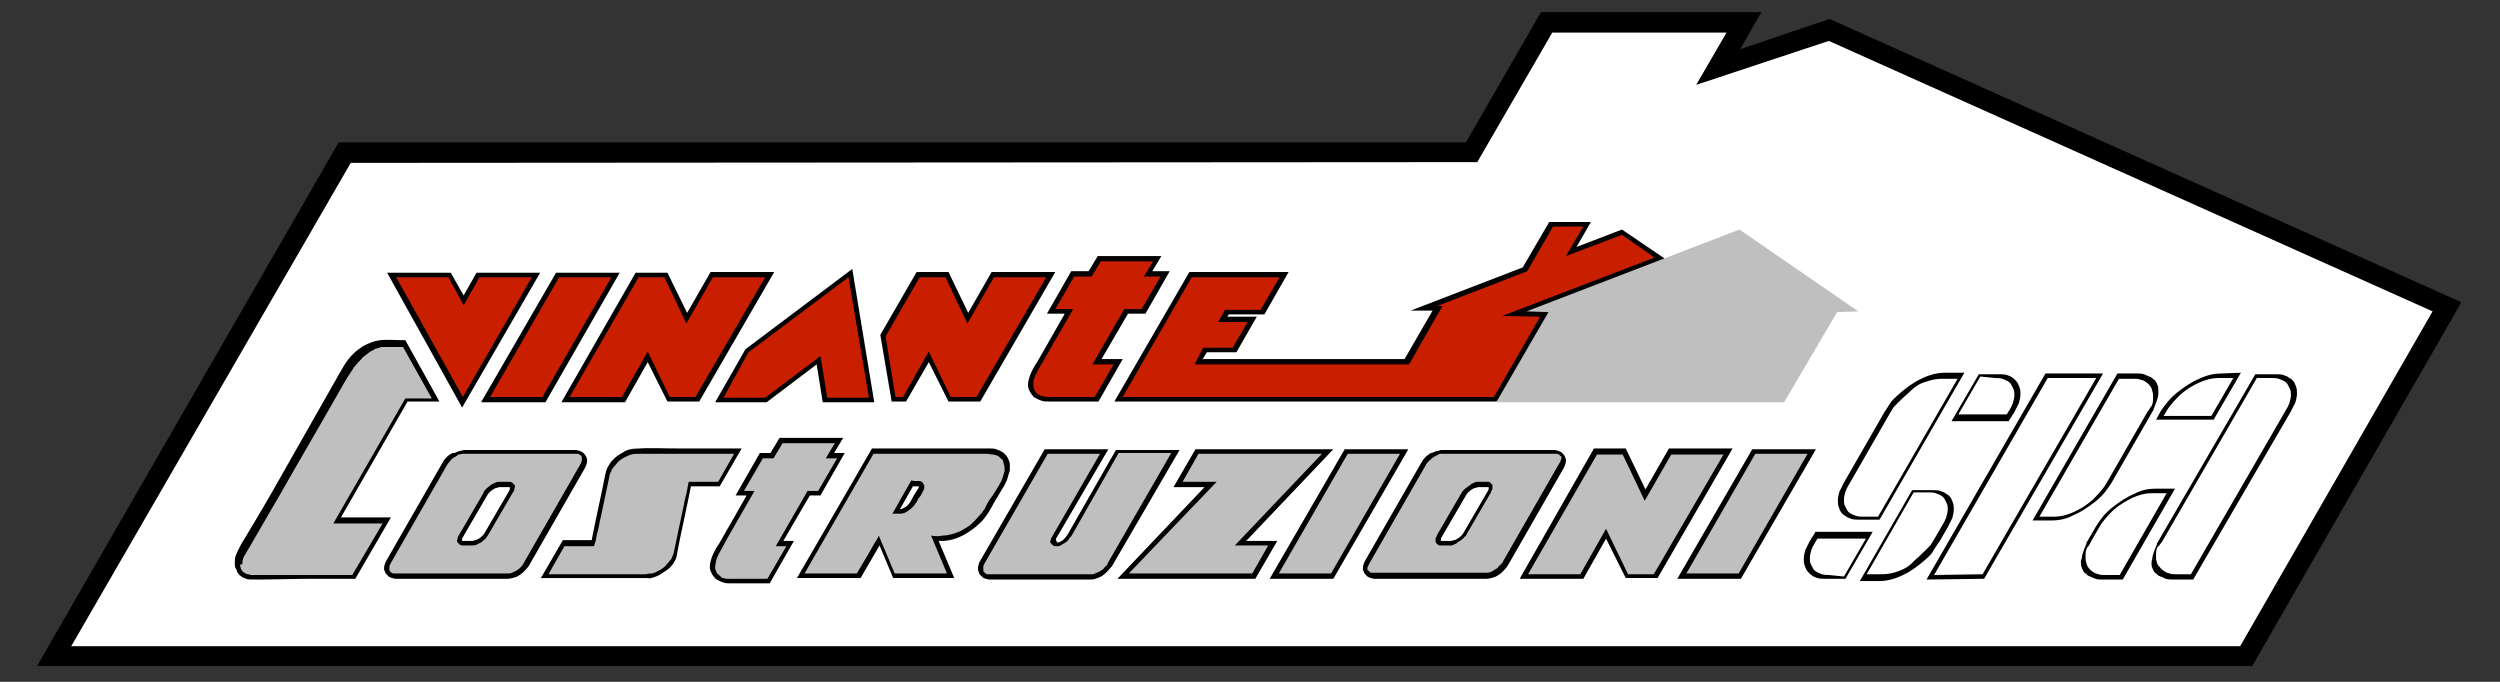
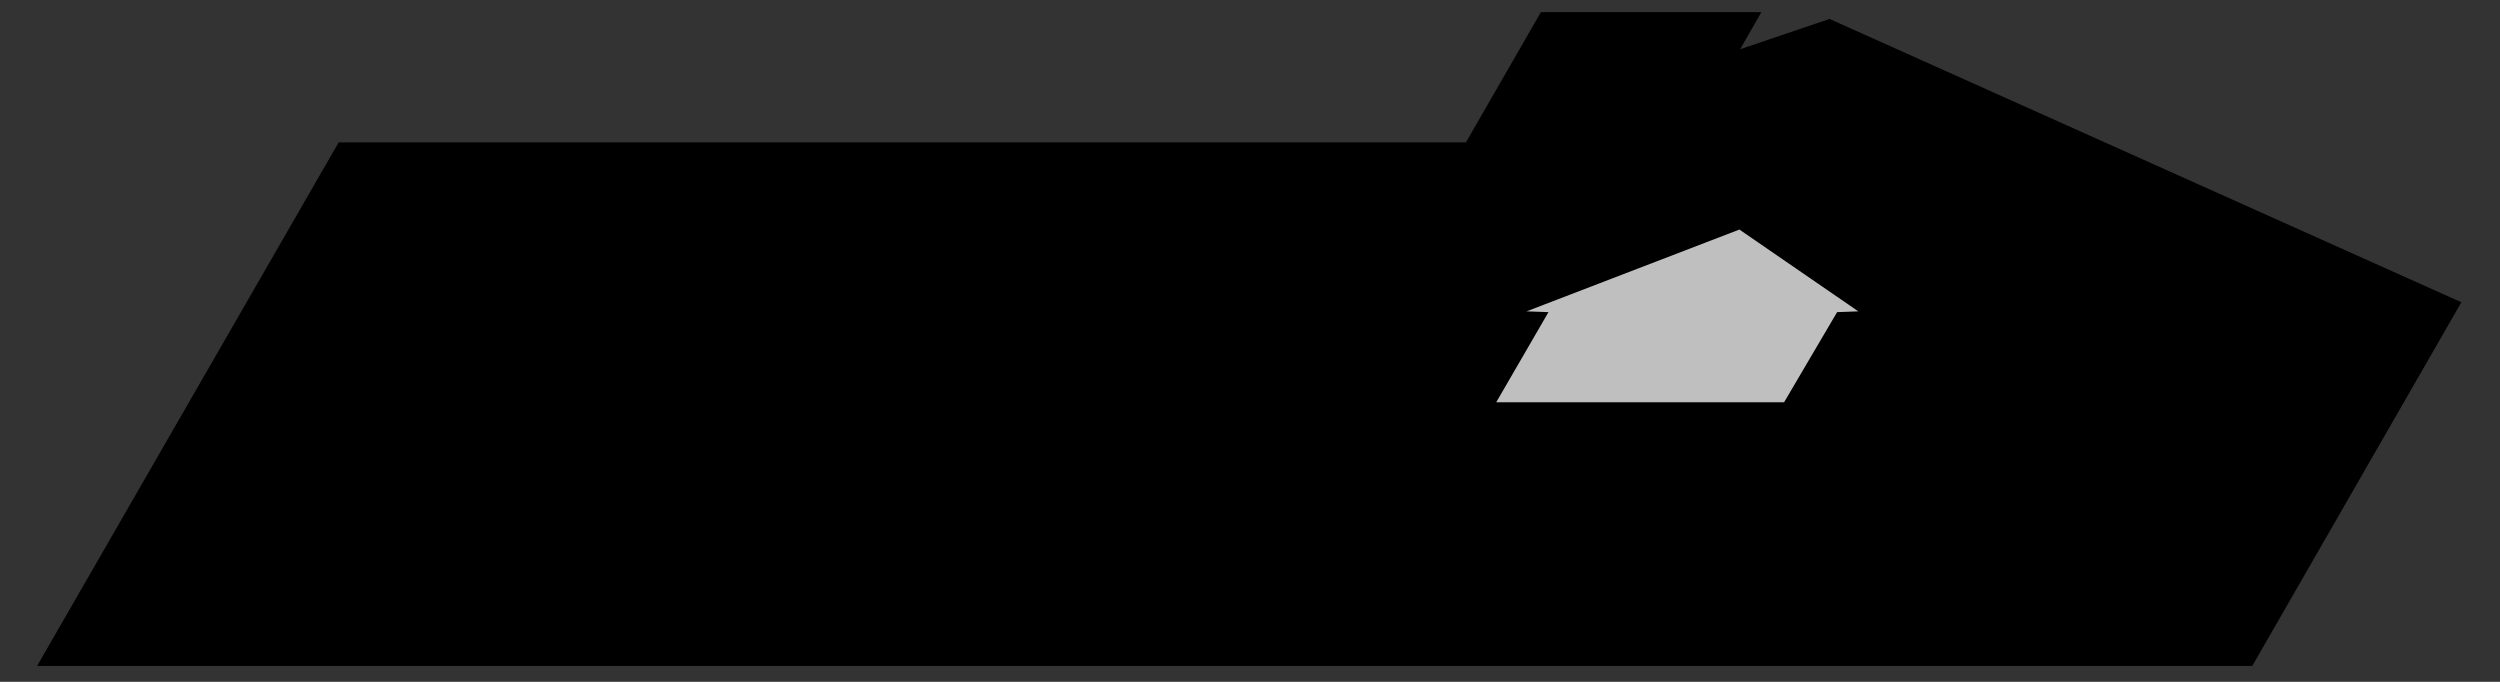
<svg xmlns="http://www.w3.org/2000/svg" version="1.1" id="Livello_1" x="0px" y="0px" viewBox="0 0 330 90" style="enable-background:new 0 0 330 90;" xml:space="preserve">
  <rect x="0" y="0" width="330" height="90" fill="#333333" stroke="none" />
  <style type="text/css">
	.st0{fill-rule:evenodd;clip-rule:evenodd;}
	.st1{fill-rule:evenodd;clip-rule:evenodd;fill:#FFFFFF;}
	.st2{fill-rule:evenodd;clip-rule:evenodd;fill:#BFBFBF;}
	.st3{fill-rule:evenodd;clip-rule:evenodd;fill:#C91F00;}
</style>
  <polygon class="st0" points="44.7,18.8 193.5,18.8 203.4,1.6 232.5,1.6 229.7,6.5 241.5,2.5 324.9,39.9 297.3,87.9 4.9,87.9 " />
-   <polygon class="st1" points="9.4,85.3 295.7,85.3 321.1,41.1 241.4,5.4 223.9,11.2 227.9,4.3 204.9,4.3 195,21.4 46.3,21.5 " />
-   <path class="st0" d="M107.8,48.1l0.8,5h6.8l-2.9-17.6L98.4,46.1l-4,7h6.8L107.8,48.1z M74.1,53.1h8.4l3-5.3l2.6,5.2l4.2,0l9.9-17.1  h-8.4l-3.1,5.4L88.1,36l-4.2,0L74.1,53.1z M81.8,36h-8.4l-9.9,17.1H72L81.8,36z M62.9,36l-1.7,3l-1.7-3h-8.4l9.9,17.8L71.3,36H62.9z   M158.7,47.5l0.6-1h3.9l2.7-4.7h-3.9l0.2-0.3h4.7l3.2-5.6l-5.8,0H157l-9.9,17.1l1.4,0h33.8l0,0h15.2l17.4-9l4.8-9.9l-5.6-3.8l-6,2.3  l1.9-3.3h-5.5l-3.5,6l-14.8,5.7l2.9,0l-3.7,6.4H158.7z M140.5,41.5l-3.6,6.3c-0.3,0.4-0.5,0.8-0.7,1.2c-0.2,0.4-0.3,0.7-0.4,1.1  c-0.1,0.3-0.1,0.6-0.1,0.8c0,0.3,0.1,0.5,0.2,0.7c0.1,0.2,0.2,0.4,0.4,0.6c0.1,0.2,0.3,0.3,0.5,0.4c0.2,0.1,0.4,0.2,0.7,0.3  c0.3,0.1,0.6,0.1,0.9,0.1l6.6,0l3.2-5.6h-2.8l3.5-6h2.3l3.2-5.6h-2.3l1.2-2h-8.4l-1.2,2h-2.3l-3.2,5.6H140.5z M122.6,47.8l2.6,5.2  l4.2,0l9.9-17.1h-8.4l-3.1,5.4l-2.6-5.4l-4.2,0l-4.8,8.3l1.5,8.8h1.9L122.6,47.8z" />
  <polygon class="st2" points="204.4,41.2 201.5,41.1 229.6,30.3 245.3,41.1 242.5,41.2 235.5,53.1 197.5,53.1 " />
-   <path class="st3" d="M95.5,52.5h5.5l7.3-5.5l0.9,5.5h5.5L112,36.6l-13.2,9.9L95.5,52.5z M75.2,52.4h6.9l3.4-6l2.9,6l3.4,0l9.2-15.8  h-6.9l-3.5,6.1l-2.9-6.1l-3.4,0L75.2,52.4z M80.7,36.6h-6.9l-9.1,15.8h6.9L80.7,36.6z M63.3,36.6l-2.1,3.7l-2-3.7h-6.9l8.8,15.8  l9.1-15.8H63.3z M158.8,45.9h3.9l2-3.4h-3.9l0.9-1.6h4.7l2.5-4.3l-4.7,0h-6.9l-9.1,15.8l0.3,0h34.9l0,0h13.8l6.1-10.6l-5-0.1  l20.1-7.7l-4.3-3l-7.4,2.8l2.3-3.9h-4l-3.4,5.9l-11.9,4.6l0.7,0l-4.4,7.7h-28.3L158.8,45.9z M141.6,40.9l-4.2,7.3  c-0.3,0.4-0.5,0.9-0.7,1.3c-0.2,0.4-0.3,0.8-0.3,1.2c0,0.4,0.1,0.7,0.2,0.9c0.2,0.3,0.4,0.5,0.7,0.6c0.3,0.1,0.7,0.2,1,0.2l6.2,0  l2.5-4.3h-2.8l4.2-7.3h2.3l2.5-4.3H151l1.2-2h-6.9l-1.2,2h-2.3l-2.5,4.3H141.6z M118.2,52.4h1l3.4-6l2.9,6l3.4,0l9.2-15.8h-6.9  l-3.5,6.1l-2.9-6.1l-3.4,0l-4.5,7.8L118.2,52.4z" />
-   <path class="st0" d="M31.3,75.5c0.1,0.1,0.2,0.3,0.3,0.4c0.1,0.1,0.3,0.2,0.4,0.3c0.2,0.1,0.3,0.1,0.5,0.2c0.2,0.1,0.4,0.1,1.9,0.1  c1.5,0,4.3-0.1,7.1-0.1l5.4,0l4.7-8.1h-6.6l8.8-15.3h4.2l-4.5-8.1l-0.4,0c-1.1,0-2.1-0.1-2.9,0c-0.8,0.1-1.2,0.3-1.7,0.5  c-0.5,0.2-0.9,0.5-1.3,0.8c-0.4,0.3-0.8,0.7-1.2,1.2c-0.4,0.5-0.8,1.2-1.2,1.9L36,64.8c-1.6,2.8-3.3,5.6-4.2,7.1  c-0.8,1.5-0.8,1.8-0.8,2c0,0.2,0,0.4,0,0.6c0,0.2,0,0.3,0.1,0.5C31.2,75.2,31.3,75.3,31.3,75.5 M61,71.1c0-0.1,0.1-0.1,0.1-0.2  l3.2-5.5c0.1-0.2,0.2-0.3,0.3-0.4c0.1-0.1,0.3-0.3,0.5-0.4c0.2-0.1,0.3-0.2,0.5-0.2c0.2-0.1,0.3-0.1,0.4-0.1h1.1c0,0,0.1,0,0.1,0  c0,0,0.1,0,0.1,0l0,0c0,0,0,0.1,0,0.1c0,0,0,0.1,0,0.2c0,0.1-0.1,0.1-0.1,0.2L64,70.3c-0.1,0.2-0.2,0.3-0.3,0.4  c-0.1,0.1-0.3,0.3-0.5,0.4c-0.2,0.1-0.3,0.2-0.5,0.2c-0.2,0.1-0.3,0.1-0.4,0.1h-1.1c0,0-0.1,0-0.1,0c0,0-0.1,0-0.1,0l0,0  c0,0,0-0.1,0-0.1C61,71.2,61,71.2,61,71.1z M59.1,60.2c-0.3,0.3-0.5,0.5-0.7,0.9L51,74c-0.1,0.2-0.2,0.4-0.2,0.5  c-0.1,0.2-0.1,0.4-0.1,0.5c0,0.2,0,0.3,0.1,0.4c0,0.1,0.1,0.3,0.2,0.4c0.1,0.1,0.2,0.2,0.3,0.3c0.1,0.1,0.3,0.1,0.4,0.2  c0.2,0,0.3,0.1,0.5,0.1l14.8,0c0.3,0,0.7-0.1,1-0.2c0.4-0.1,0.7-0.4,1-0.6c0.3-0.3,0.6-0.6,0.8-0.9l7.4-12.9  c0.1-0.2,0.2-0.4,0.2-0.5c0.1-0.2,0.1-0.4,0.1-0.5c0-0.2,0-0.3-0.1-0.4c0-0.1-0.1-0.3-0.2-0.4c-0.1-0.1-0.2-0.2-0.3-0.3  c-0.1-0.1-0.3-0.1-0.4-0.2c-0.2,0-0.3-0.1-0.5-0.1h-0.7c0,0,0,0-0.1,0c0,0,0,0-0.1,0c0,0,0,0-0.1,0c0,0,0,0-0.1,0c0,0-0.1,0-0.2,0  H61.5c-0.1,0-0.2,0-0.2,0c-0.1,0-0.2,0-0.4,0.1c-0.2,0-0.5,0.1-0.9,0.3C59.7,59.7,59.4,60,59.1,60.2z M86.3,76.2  c0.3-0.1,0.6-0.2,0.9-0.4c0.3-0.2,0.6-0.4,0.9-0.6c0.3-0.2,0.5-0.5,0.7-0.7c0.2-0.3,0.3-0.5,0.4-0.7c0.1-0.2,0.1-0.3,0.4-1.9  c0.3-1.6,1-4.6,1.6-7.7H95l2.9-5c-2.7,0-5.4,0-7.8,0c-2.4,0-4.5-0.1-5.7,0c-1.2,0-1.5,0.2-1.8,0.3c-0.3,0.2-0.7,0.4-1,0.6  c-0.3,0.2-0.6,0.5-0.9,0.8c-0.2,0.3-0.4,0.6-0.5,0.8c-0.1,0.2-0.2,0.3-0.5,1.9c-0.3,1.6-1,4.6-1.6,7.7h-3.8l-2.9,5c3,0,6.1,0,7.8,0  c1.7,0,2.1,0,2.5,0c0.4,0,0.8,0,1.2,0h2.6C85.7,76.4,86,76.3,86.3,76.2z M98.5,65.5l-3.6,6.3c-0.3,0.4-0.5,0.8-0.7,1.2  c-0.2,0.4-0.3,0.7-0.4,1.1c-0.1,0.3-0.1,0.6-0.1,0.8c0,0.3,0.1,0.5,0.2,0.7c0.1,0.2,0.2,0.4,0.4,0.6c0.1,0.2,0.3,0.3,0.5,0.4  s0.4,0.2,0.7,0.3c0.3,0.1,0.6,0.1,0.9,0.1l5.2,0l3.2-5.6h-1.4l3.5-6h1.4l3.2-5.6h-1.4l1.2-2h-8.4l-1.2,2h-1.4l-3.2,5.6H98.5z   M120.5,64.2c0.2,0,0.4,0,0.5,0c0.1,0,0.2,0,0.3,0c0,0.2-0.1,0.3-0.3,0.6c-0.2,0.3-0.5,0.8-0.7,1.2c-0.2,0.4-0.4,0.6-0.5,0.7  c-0.2,0.2-0.4,0.3-0.6,0.4c-0.1,0-0.1,0.1-0.2,0.1c-0.1,0-0.1,0-0.2,0L120.5,64.2L120.5,64.2z M126,76.4l-2.1-5l0.5,0  c0.5,0,1.1-0.1,1.7-0.3c0.6-0.2,1.2-0.5,1.8-0.9c0.6-0.4,1.1-0.8,1.6-1.3c0.5-0.5,0.9-1.1,1.3-1.8l0.5-0.9l1.2-2  c0.2-0.4,0.4-0.7,0.5-1.1c0.1-0.4,0.2-0.7,0.3-1c0-0.3,0-0.5,0-0.8c0-0.2-0.1-0.5-0.2-0.7c-0.1-0.2-0.2-0.4-0.4-0.6  c-0.2-0.2-0.3-0.3-0.5-0.4c-0.2-0.1-0.4-0.2-0.7-0.3c-0.3-0.1-0.5-0.1-0.8-0.1l-1.4,0l-14.2,0l-9.9,17.1h8.4l2.5-4.3l1.8,4.3H126z   M139.4,71.1l6.9-11.8h-8.4l-8.5,14.7c-0.1,0.2-0.2,0.3-0.2,0.5c-0.1,0.2-0.1,0.4-0.1,0.5c0,0.2,0,0.4,0.1,0.5  c0,0.2,0.1,0.3,0.2,0.4c0.1,0.1,0.2,0.2,0.3,0.3c0.1,0.1,0.2,0.1,0.4,0.2c0.2,0,0.3,0.1,0.5,0.1l13.3,0c0.2,0,0.4,0,0.7-0.1  c0.3-0.1,0.6-0.2,0.9-0.4c0.3-0.2,0.5-0.4,0.7-0.6c0.2-0.2,0.4-0.5,0.6-0.7l8.9-15.3h-8.4l-6.4,11.2l0,0c0,0,0,0,0,0c0,0,0,0,0,0  c-0.1,0.1-0.2,0.3-0.3,0.4c-0.1,0.1-0.2,0.2-0.3,0.3c-0.1,0.1-0.2,0.1-0.3,0.2c-0.1,0-0.2,0.1-0.3,0.1c-0.1,0-0.2,0-0.2,0l0,0  c0,0,0-0.1,0-0.1C139.3,71.2,139.4,71.2,139.4,71.1z M165.7,76.4l2.9-5h-4.1L176,59.3l-18.2,0l-2.9,5h4.1l-11.5,12.1h1.1l0,0H165.7z   M185.9,59.3h-8.4l-9.9,17.1h8.4L185.9,59.3z M190.2,71.1c0-0.1,0.1-0.1,0.1-0.2l3.2-5.5c0.1-0.2,0.2-0.3,0.3-0.4  c0.1-0.1,0.3-0.3,0.5-0.4c0.2-0.1,0.3-0.2,0.5-0.2c0.2-0.1,0.3-0.1,0.4-0.1h1.1c0,0,0.1,0,0.1,0c0,0,0.1,0,0.1,0l0,0  c0,0,0,0.1,0,0.1c0,0,0,0.1,0,0.2c0,0.1-0.1,0.1-0.1,0.2l-3.2,5.5c-0.1,0.2-0.2,0.3-0.3,0.4c-0.1,0.1-0.3,0.3-0.5,0.4  c-0.2,0.1-0.3,0.2-0.5,0.2c-0.2,0.1-0.3,0.1-0.4,0.1h-1.1c0,0-0.1,0-0.1,0c0,0-0.1,0-0.1,0l0,0c0,0,0-0.1,0-0.1  C190.2,71.2,190.2,71.2,190.2,71.1z M188.3,60.2c-0.3,0.3-0.5,0.5-0.7,0.9L180.2,74c-0.1,0.2-0.2,0.4-0.2,0.5  c-0.1,0.2-0.1,0.4-0.1,0.5c0,0.2,0,0.3,0.1,0.4c0,0.1,0.1,0.3,0.2,0.4c0.1,0.1,0.2,0.2,0.3,0.3c0.1,0.1,0.3,0.1,0.4,0.2  c0.2,0,0.3,0.1,0.5,0.1l14.8,0c0.3,0,0.7-0.1,1-0.2c0.4-0.1,0.7-0.4,1-0.6c0.3-0.3,0.6-0.6,0.8-0.9l7.4-12.9  c0.1-0.2,0.2-0.4,0.2-0.5c0.1-0.2,0.1-0.4,0.1-0.5c0-0.2,0-0.3-0.1-0.4c0-0.1-0.1-0.3-0.2-0.4c-0.1-0.1-0.2-0.2-0.3-0.3  c-0.1-0.1-0.3-0.1-0.4-0.2c-0.2,0-0.3-0.1-0.5-0.1h-0.7c0,0,0,0-0.1,0c0,0,0,0-0.1,0c0,0,0,0-0.1,0c0,0,0,0-0.1,0c0,0-0.1,0-0.2,0  h-13.4c-0.1,0-0.2,0-0.2,0c-0.1,0-0.2,0-0.4,0.1c-0.2,0-0.5,0.1-0.9,0.3C188.9,59.7,188.6,60,188.3,60.2z M200.6,76.4h8.4l3-5.3  l2.6,5.2l4.2,0l9.9-17.1h-8.4l-3.1,5.4l-2.6-5.4l-4.2,0L200.6,76.4z M239.7,59.3h-8.4l-9.9,17.1h8.4L239.7,59.3z" />
-   <path class="st2" d="M238.6,59.9h-6.9l-9.1,15.8h6.9L238.6,59.9z M201.7,75.8h6.9l3.4-6l2.9,6l3.4,0l9.2-15.8h-6.9l-3.5,6.1  l-2.9-6.1l-3.4,0L201.7,75.8z M193.1,64.8c0.1-0.1,0.2-0.2,0.3-0.3c0.1-0.1,0.3-0.2,0.4-0.3c0.2-0.1,0.3-0.2,0.4-0.3  c0.1-0.1,0.3-0.1,0.4-0.2c0.1,0,0.2-0.1,0.3-0.1c0.1,0,0.2,0,0.2,0c0.3,0,0.6,0,0.8,0c0.2,0,0.3,0,0.5,0c0.1,0,0.2,0,0.3,0.1  c0,0,0.1,0.1,0.1,0.1c0,0,0.1,0.1,0.1,0.1c0,0,0,0.1,0.1,0.1c0,0,0,0.1,0,0.1c0,0,0,0.1,0,0.1c0,0,0,0.1,0,0.1c0,0.1,0,0.1,0,0.2  c0,0.1,0,0.1-0.1,0.2c0,0.1-0.1,0.2-0.1,0.3l-3.2,5.5c0,0.1-0.1,0.2-0.2,0.3c-0.1,0.1-0.2,0.2-0.3,0.3c-0.1,0.1-0.3,0.2-0.4,0.3  c-0.2,0.1-0.3,0.2-0.4,0.3c-0.1,0.1-0.3,0.1-0.4,0.2c-0.1,0-0.2,0.1-0.3,0.1c-0.1,0-0.2,0-0.2,0c-0.3,0-0.6,0-0.8,0  c-0.2,0-0.3,0-0.5,0c-0.1,0-0.2,0-0.3-0.1c0,0-0.1-0.1-0.1-0.1c0,0-0.1-0.1-0.1-0.1c0,0,0-0.1-0.1-0.1c0,0,0-0.1,0-0.1  c0,0,0-0.1,0-0.1c0,0,0-0.1,0-0.1c0-0.1,0-0.1,0-0.2c0-0.1,0-0.1,0.1-0.2c0-0.1,0.1-0.2,0.1-0.3l3.2-5.5C193,65,193,64.9,193.1,64.8  z M189.3,60.3c-0.2,0.1-0.3,0.2-0.5,0.4c-0.2,0.1-0.3,0.3-0.4,0.4c-0.1,0.1-0.2,0.2-0.2,0.3l-7.4,12.9c-0.1,0.1-0.1,0.3-0.2,0.4  c0,0.1-0.1,0.2-0.1,0.2c0,0,0,0.1,0,0.1c0,0,0,0.1,0,0.1c0,0,0,0.1,0,0.1c0,0,0,0.1,0.1,0.1c0,0,0.1,0.1,0.1,0.1  c0,0,0.1,0.1,0.1,0.1c0,0,0.1,0,0.1,0.1c0,0,0.1,0,0.2,0c0.1,0,0.1,0,0.2,0l14.8,0c0.1,0,0.2,0,0.3,0c0.1,0,0.3-0.1,0.4-0.1  c0.2-0.1,0.3-0.2,0.5-0.3c0.2-0.1,0.4-0.2,0.5-0.4c0.1-0.1,0.3-0.3,0.4-0.4c0.1-0.1,0.2-0.2,0.2-0.3l7.4-12.9  c0.1-0.1,0.2-0.3,0.2-0.4c0-0.1,0.1-0.2,0.1-0.2c0,0,0-0.1,0-0.1c0,0,0-0.1,0-0.1c0,0,0-0.1,0-0.1c0,0,0-0.1-0.1-0.1  c0,0-0.1-0.1-0.1-0.1c0,0-0.1-0.1-0.1-0.1c-0.1,0-0.1,0-0.2-0.1c-0.1,0-0.2,0-0.4,0c-0.2,0-0.5,0-0.7,0c-0.2,0-0.3,0-0.4,0  c-2.8,0-5.6,0-7.5,0c-1.9,0-3,0-3.9,0c-0.9,0-1.6,0-2.4,0c-0.1,0-0.1,0-0.2,0c-0.1,0-0.1,0-0.2,0.1c-0.1,0-0.1,0-0.2,0.1  C189.6,60.1,189.5,60.2,189.3,60.3z M184.8,59.9h-6.9l-9.1,15.8h6.9L184.8,59.9z M147.6,59.9l-6.2,10.9c0,0,0,0-0.1,0.1  c-0.1,0.1-0.2,0.2-0.3,0.4c-0.1,0.1-0.3,0.3-0.5,0.4c-0.2,0.1-0.4,0.2-0.5,0.3c-0.2,0.1-0.4,0.1-0.5,0.1c-0.2,0-0.3,0-0.5-0.1  c-0.1-0.1-0.2-0.2-0.3-0.3c-0.1-0.1-0.1-0.3,0-0.4c0-0.2,0.1-0.3,0.2-0.5l6.3-10.9h-6.9l-8.3,14.4c0,0.1-0.1,0.1-0.1,0.2  c0,0.1-0.1,0.1-0.1,0.2c0,0.1,0,0.2,0,0.3c0,0.1,0,0.2,0,0.3c0,0.1,0,0.2,0.1,0.2c0,0.1,0.1,0.1,0.1,0.1c0,0,0.1,0.1,0.1,0.1  c0,0,0.1,0,0.1,0.1c0.1,0,0.1,0,0.2,0c0.1,0,0.1,0,0.2,0l13.4,0c0.1,0,0.1,0,0.2,0c0.1,0,0.2,0,0.3-0.1c0.1,0,0.2-0.1,0.3-0.1  c0.1-0.1,0.3-0.1,0.4-0.2c0.1-0.1,0.2-0.1,0.3-0.2c0.1-0.1,0.2-0.1,0.2-0.2c0.1-0.1,0.1-0.1,0.2-0.2c0.1-0.1,0.1-0.1,0.2-0.2  c0.1-0.1,0.1-0.1,0.1-0.2c0-0.1,0.1-0.1,0.1-0.2l8.3-14.4H147.6z M156.1,63.6h4.5L149,75.7h1l0,0h15.3l2.1-3.7H163l11.5-12.1  l-16.3,0L156.1,63.6z M121,63.5c0.2,0,0.3,0,0.4,0c0.1,0,0.2,0,0.2,0.1c0.1,0,0.1,0,0.2,0.1c0,0.1,0.1,0.1,0.1,0.2  c0,0.1,0,0.1,0.1,0.1c0,0,0,0.1,0,0.1c0,0,0,0.1,0,0.1c0,0.1,0,0.1,0,0.2c0,0.1,0,0.2-0.1,0.3c-0.1,0.2-0.2,0.4-0.3,0.6  c-0.1,0.2-0.2,0.3-0.3,0.4c-0.1,0.1-0.2,0.3-0.2,0.4c-0.1,0.1-0.1,0.2-0.2,0.3c-0.1,0.1-0.2,0.3-0.3,0.4c-0.1,0.1-0.2,0.2-0.4,0.4  c-0.2,0.1-0.4,0.3-0.6,0.4c-0.1,0-0.1,0.1-0.2,0.1c-0.1,0-0.2,0.1-0.5,0.1c-0.3,0-0.7,0-1.1,0l2.5-4.4  C120.5,63.5,120.8,63.5,121,63.5z M131.9,64c0.3-0.5,0.4-0.8,0.5-1.1c0.1-0.3,0.1-0.5,0.2-0.6c0-0.2,0-0.3,0-0.5  c0-0.2,0-0.3-0.1-0.5c0-0.2-0.1-0.3-0.1-0.5c-0.1-0.1-0.1-0.2-0.2-0.2c-0.1-0.1-0.1-0.1-0.2-0.2c-0.1-0.1-0.2-0.1-0.2-0.2  c-0.1,0-0.2-0.1-0.3-0.1c-0.1,0-0.2-0.1-0.4-0.1c-0.2,0-0.3,0-0.7-0.1c-0.3,0-0.8,0-1.3,0l-13.8,0l-9.1,15.8h6.9  c0.6-1,1.2-2,1.6-2.7c0.4-0.7,0.6-1.1,0.8-1.4c0.2-0.3,0.4-0.6,0.5-0.9l2.1,5h6.9l-2.1-5c0.5,0.1,1.1,0.1,1.5,0  c0.5,0,0.9-0.1,1.3-0.2c0.4-0.1,0.8-0.3,1.1-0.4c0.3-0.2,0.7-0.4,1-0.6c0.3-0.2,0.6-0.5,0.9-0.8c0.3-0.3,0.6-0.7,0.9-1  c0.1-0.1,0.1-0.2,0.2-0.3c0.1-0.1,0.2-0.2,0.3-0.5c0.1-0.2,0.3-0.6,0.5-0.9C131.2,65.2,131.6,64.5,131.9,64z M99.6,64.8  c-1,1.7-2,3.5-2.7,4.7c-0.7,1.2-1.1,1.9-1.4,2.5c-0.3,0.6-0.6,1-0.8,1.5c-0.1,0.3-0.2,0.5-0.2,0.7c0,0.2-0.1,0.3-0.1,0.5  c0,0.1,0,0.2,0,0.3c0,0.1,0,0.2,0.1,0.3c0,0.1,0.1,0.2,0.1,0.3c0,0.1,0.1,0.1,0.2,0.2c0.1,0.1,0.1,0.1,0.2,0.2  c0.1,0.1,0.2,0.1,0.2,0.2c0.1,0.1,0.2,0.1,0.3,0.1c0.1,0,0.2,0.1,0.4,0.1c0.1,0,0.3,0,0.5,0l4.9,0l2.5-4.3h-1.4l4.2-7.3h1.4l2.5-4.3  H109l1.2-2h-6.9l-1.2,2h-1.4l-2.5,4.3H99.6z M86,75.7c0.2,0,0.4-0.1,0.6-0.2c0.2-0.1,0.4-0.2,0.6-0.3c0.3-0.2,0.6-0.4,0.8-0.7  c0.2-0.2,0.4-0.5,0.6-0.7c0.1-0.2,0.2-0.5,0.3-0.7c0.4-1.9,0.8-3.8,1.1-5.2c0.3-1.3,0.4-2.1,0.6-2.7c0.1-0.6,0.2-1.1,0.3-1.6h3.9  l2.1-3.7c-2.1,0-4.2,0-6.4,0c-2.2,0-4.3,0-5.5,0c-1.2,0-1.4,0-1.6,0.1c-0.2,0-0.4,0.1-0.6,0.2c-0.2,0.1-0.4,0.2-0.6,0.3  c-0.3,0.2-0.6,0.4-0.8,0.7c-0.2,0.2-0.4,0.5-0.6,0.7c-0.1,0.2-0.2,0.5-0.3,0.7c-0.4,1.9-0.8,3.8-1.1,5.2c-0.3,1.3-0.4,2.1-0.6,2.7  c-0.1,0.6-0.2,1.1-0.4,1.6h-3.9l-2.1,3.7c2.1,0,4.1,0,5.6,0c1.4,0,2.3,0,2.9,0c0.7,0,1.2,0,1.8,0h2.6C85.6,75.7,85.8,75.7,86,75.7z   M64.2,64.5c0.2-0.2,0.4-0.3,0.6-0.5c0.2-0.1,0.4-0.2,0.6-0.3c0.2-0.1,0.4-0.1,0.6-0.1h1.1c0.2,0,0.3,0,0.5,0.1  c0.1,0.1,0.2,0.2,0.3,0.3c0.1,0.1,0.1,0.3,0,0.5c0,0.2-0.1,0.4-0.2,0.5l-3.2,5.5c-0.1,0.2-0.3,0.4-0.4,0.6c-0.2,0.2-0.4,0.3-0.6,0.5  c-0.2,0.1-0.4,0.2-0.6,0.3c-0.2,0.1-0.4,0.1-0.6,0.1h-1.1c-0.2,0-0.3,0-0.5-0.1c-0.1-0.1-0.2-0.2-0.3-0.3c-0.1-0.1-0.1-0.3,0-0.5  c0-0.2,0.1-0.4,0.2-0.5l3.2-5.5C63.9,64.8,64,64.7,64.2,64.5z M59.9,60.4c-0.2,0.1-0.4,0.3-0.5,0.5c-0.2,0.2-0.3,0.3-0.4,0.5  l-7.4,12.9c-0.1,0.2-0.2,0.4-0.2,0.5c0,0.2,0,0.3,0,0.5c0.1,0.1,0.2,0.3,0.3,0.3c0.1,0.1,0.3,0.1,0.5,0.1l14.8,0  c0.2,0,0.4,0,0.6-0.1c0.2-0.1,0.4-0.2,0.6-0.3c0.2-0.1,0.4-0.3,0.6-0.5c0.2-0.2,0.3-0.4,0.4-0.6l7.4-12.9c0.1-0.2,0.2-0.4,0.2-0.5  c0-0.2,0-0.3,0-0.5c-0.1-0.1-0.2-0.3-0.3-0.3c-0.1-0.1-0.3-0.1-0.5-0.1h-0.7c0,0-0.1,0-0.1,0c0,0-0.1,0-0.1,0c-0.1,0-0.1,0-0.2,0  H61.5c-0.1,0-0.1,0-0.2,0c-0.1,0-0.1,0-0.2,0c-0.2,0-0.4,0.1-0.6,0.1C60.3,60.2,60.1,60.3,59.9,60.4z M31.7,74.7  c0,0.1,0.1,0.2,0.1,0.4c0.1,0.1,0.1,0.2,0.2,0.3c0.1,0.1,0.2,0.2,0.4,0.3c0.1,0,0.2,0.1,0.3,0.1c0.1,0,0.2,0,0.3,0.1  c0.1,0,0.2,0,0.6,0c0.4,0,1.1,0,2.5,0c1.4,0,3.3,0,5.3,0l5.1,0l4-6.8H44l9.5-16.5H57l-3.8-6.8c-0.8,0-1.6,0-2,0c-0.5,0-0.6,0-0.7,0  c-0.1,0-0.3,0-0.4,0.1c-0.1,0-0.3,0.1-0.4,0.1c-0.1,0-0.3,0.1-0.4,0.2c-0.1,0.1-0.3,0.1-0.4,0.2c-0.1,0.1-0.3,0.2-0.4,0.3  c-0.1,0.1-0.3,0.2-0.4,0.3c-0.1,0.1-0.3,0.2-0.4,0.4c-0.1,0.1-0.3,0.3-0.4,0.4c-0.2,0.2-0.3,0.4-0.6,0.7c-0.2,0.4-0.6,0.9-0.9,1.4  c-3.3,5.8-6.7,11.6-8.9,15.5c-2.3,3.9-3.4,5.9-4.6,7.9c-0.1,0.1-0.1,0.2-0.2,0.4c0,0.1-0.1,0.3-0.1,0.4c0,0.1,0,0.3,0,0.4  C31.7,74.4,31.7,74.6,31.7,74.7z" />
  <path class="st0" d="M263.4,49.9c0.3,0,0.6,0,0.9,0.1c0.3,0.1,0.5,0.2,0.7,0.3c0.2,0.1,0.4,0.3,0.5,0.5c0.1,0.2,0.2,0.4,0.3,0.6  c0.1,0.2,0.1,0.5,0.1,0.8c0,0.3-0.1,0.6-0.2,1c-0.1,0.3-0.3,0.7-0.5,1l-0.3,0.5h-6.4l2.9-5L263.4,49.9z M265.2,55.5l0.7-1.1  c0.2-0.4,0.4-0.8,0.6-1.2c0.1-0.4,0.2-0.8,0.2-1.1c0-0.3,0-0.6-0.1-0.9c-0.1-0.3-0.2-0.5-0.3-0.7c-0.2-0.2-0.3-0.4-0.6-0.6  c-0.2-0.2-0.5-0.3-0.8-0.4c-0.3-0.1-0.7-0.1-1.1-0.1l-2.6,0l-3.6,6.2H265.2z M241.4,75.9c-0.3,0-0.6,0-0.9-0.1  c-0.3-0.1-0.5-0.2-0.7-0.3c-0.2-0.1-0.4-0.3-0.5-0.5c-0.1-0.2-0.2-0.4-0.3-0.6c-0.1-0.2-0.1-0.5-0.1-0.8c0-0.3,0.1-0.6,0.2-1  c0.1-0.3,0.3-0.7,0.5-1l0.3-0.5h6.4l-2.9,5L241.4,75.9z M239.6,70.3l-0.7,1.1c-0.2,0.4-0.4,0.8-0.6,1.2c-0.1,0.4-0.2,0.8-0.2,1.1  c0,0.3,0,0.6,0.1,0.9c0.1,0.3,0.2,0.5,0.3,0.7c0.2,0.2,0.3,0.4,0.6,0.6c0.2,0.2,0.5,0.3,0.8,0.4c0.3,0.1,0.7,0.1,1.1,0.1l2.6,0  l3.6-6.2H239.6z M250.6,75.4c-0.8,0.3-1.5,0.4-2.2,0.4l-2,0l6.2-10.8l2,0c0.3,0,0.6,0,0.9,0.1c0.3,0.1,0.5,0.2,0.7,0.3  c0.2,0.1,0.4,0.3,0.5,0.5c0.1,0.2,0.2,0.4,0.3,0.6c0.1,0.2,0.1,0.5,0.1,0.8c0,0.3-0.1,0.6-0.2,1c-0.1,0.3-0.3,0.7-0.5,1l-1.1,1.9  c-0.1,0.2-0.2,0.3-0.3,0.5c-0.1,0.2-0.2,0.3-0.6,0.7c-0.4,0.4-1,1-1.7,1.6C252.1,74.7,251.4,75.1,250.6,75.4z M256,71.5l1.1-1.9  c0.2-0.4,0.4-0.8,0.6-1.2c0.1-0.4,0.2-0.8,0.2-1.1c0-0.3,0-0.6-0.1-0.9c-0.1-0.3-0.2-0.5-0.3-0.7c-0.2-0.2-0.3-0.4-0.6-0.5  c-0.2-0.2-0.5-0.3-0.8-0.4c-0.3-0.1-0.7-0.1-1.1-0.1l-2.6,0l-6.9,12l2.6,0c1,0,2.1-0.3,3.1-0.8c1.1-0.5,2.1-1.3,2.8-1.9  c0.7-0.6,1-0.9,1.2-1.3C255.5,72.2,255.7,71.9,256,71.5z M254.2,50.4c0.8-0.3,1.5-0.4,2.2-0.4l2,0l-10.5,18.2l-2,0  c-0.3,0-0.6,0-0.9-0.1c-0.3-0.1-0.5-0.2-0.7-0.3c-0.2-0.1-0.4-0.3-0.5-0.5c-0.1-0.2-0.2-0.4-0.3-0.6c-0.1-0.2-0.1-0.5-0.1-0.8  c0-0.3,0.1-0.6,0.2-1c0.1-0.3,0.3-0.7,0.5-1l5.4-9.4c0.1-0.2,0.2-0.3,0.3-0.5c0.1-0.2,0.2-0.3,0.6-0.7c0.4-0.4,1-1,1.7-1.6  C252.7,51.1,253.4,50.6,254.2,50.4z M248.8,54.3l-5.4,9.4c-0.2,0.4-0.4,0.8-0.6,1.2c-0.1,0.4-0.2,0.8-0.2,1.1c0,0.3,0,0.6,0.1,0.9  c0.1,0.3,0.2,0.5,0.3,0.7c0.2,0.2,0.3,0.4,0.6,0.5c0.2,0.2,0.5,0.3,0.8,0.4c0.3,0.1,0.7,0.1,1.1,0.1l2.6,0l11.2-19.4l-2.6,0  c-1,0-2.1,0.3-3.1,0.8c-1.1,0.5-2.1,1.3-2.8,1.9c-0.7,0.6-1,0.9-1.2,1.2C249.3,53.5,249.1,53.9,248.8,54.3z M285.4,71.5l12.5-21.6  l2,0c0.3,0,0.6,0,0.9,0.1c0.3,0.1,0.5,0.2,0.7,0.3c0.2,0.1,0.4,0.3,0.5,0.5c0.1,0.2,0.2,0.4,0.3,0.6c0.1,0.2,0.1,0.5,0.1,0.8  c0,0.3-0.1,0.6-0.2,1c-0.1,0.3-0.3,0.7-0.5,1l-12.5,21.6l-2,0c-0.3,0-0.5,0-0.8-0.1c-0.3-0.1-0.5-0.1-0.7-0.3  c-0.2-0.1-0.4-0.3-0.5-0.4c-0.1-0.2-0.3-0.3-0.4-0.5c-0.1-0.2-0.1-0.4-0.2-0.7c0-0.3,0-0.5,0-0.8c0-0.3,0.1-0.6,0.2-0.8  C285.1,72,285.2,71.7,285.4,71.5z M284,74.5c0,0.2,0.1,0.5,0.2,0.7c0.1,0.2,0.2,0.4,0.4,0.5c0.2,0.2,0.3,0.3,0.6,0.4  c0.2,0.1,0.5,0.2,0.7,0.3c0.3,0.1,0.6,0.1,1,0.1l2.6,0l12.9-22.2c0.2-0.4,0.4-0.8,0.6-1.2c0.1-0.4,0.2-0.8,0.2-1.1  c0-0.3,0-0.6-0.1-0.9c-0.1-0.3-0.2-0.5-0.3-0.7c-0.2-0.2-0.3-0.4-0.6-0.5c-0.2-0.2-0.5-0.3-0.8-0.4c-0.3-0.1-0.7-0.1-1.1-0.1l-2.6,0  l-12.9,22.2c-0.1,0.1-0.1,0.2-0.1,0.3c0,0.1-0.1,0.1-0.1,0.2c0,0.1-0.1,0.2-0.1,0.3c-0.1,0.1-0.1,0.3-0.2,0.5  c-0.1,0.3-0.2,0.6-0.2,0.9C284,74,284,74.2,284,74.5z M285.6,54.9l0.3-0.5c0.5-0.9,1.2-1.6,1.9-2.3c0.8-0.7,1.6-1.2,2.5-1.6  c0.9-0.4,1.7-0.6,2.5-0.6l2,0l-2.9,5H285.6z M293.2,49.3c-0.9,0-1.9,0.2-2.9,0.7c-1,0.4-2,1.1-2.9,1.8c-0.9,0.7-1.6,1.6-2.2,2.5  l-0.6,1.1h7.6l3.6-6.2L293.2,49.3z M276,71.5l1.1-1.9c0.5-0.9,1.2-1.6,1.9-2.3c0.8-0.7,1.7-1.2,2.5-1.6c0.9-0.4,1.7-0.6,2.5-0.6l2,0  l-6.2,10.8l-2,0c-0.3,0-0.5,0-0.8-0.1c-0.3-0.1-0.5-0.1-0.7-0.3c-0.2-0.1-0.4-0.3-0.5-0.4c-0.1-0.2-0.3-0.3-0.3-0.5  c-0.1-0.2-0.1-0.4-0.2-0.7c0-0.3,0-0.5,0-0.8c0-0.3,0.1-0.6,0.2-0.8C275.8,72,275.9,71.7,276,71.5z M274.7,74.5  c0,0.2,0.1,0.5,0.2,0.7c0.1,0.2,0.2,0.4,0.4,0.5c0.2,0.2,0.3,0.3,0.6,0.4c0.2,0.1,0.5,0.2,0.7,0.3c0.3,0.1,0.6,0.1,1,0.1l2.6,0  l6.9-12l-2.6,0c-0.9,0-1.9,0.2-2.8,0.7c-1,0.4-2,1.1-2.9,1.8c-0.9,0.7-1.6,1.6-2.2,2.6l-1.1,1.9c-0.1,0.1-0.1,0.2-0.1,0.3  c0,0.1-0.1,0.1-0.1,0.2c0,0.1-0.1,0.2-0.1,0.3c-0.1,0.1-0.1,0.3-0.2,0.5c-0.1,0.3-0.2,0.6-0.2,0.9C274.6,74,274.7,74.2,274.7,74.5z   M261.7,75.8l-6.4,0.1l15-26l6.4,0L261.7,75.8z M277.6,49.3l-7.6,0l-15.7,27.2l7.6-0.1L277.6,49.3z M283.5,54.3l-5.4,9.4  c-0.5,0.9-1.2,1.6-1.9,2.3c-0.8,0.7-1.6,1.2-2.5,1.6c-0.9,0.4-1.7,0.6-2.5,0.6l-2,0l10.5-18.2l2,0c0.3,0,0.5,0,0.8,0.1  c0.3,0.1,0.5,0.1,0.7,0.3c0.2,0.1,0.4,0.3,0.5,0.4c0.1,0.2,0.3,0.3,0.3,0.5c0.1,0.2,0.1,0.4,0.2,0.7c0,0.3,0,0.5,0,0.8  c0,0.3-0.1,0.6-0.2,0.8C283.8,53.8,283.7,54.1,283.5,54.3z M284.9,51.3c0-0.2-0.1-0.5-0.2-0.7c-0.1-0.2-0.2-0.4-0.4-0.5  c-0.2-0.2-0.3-0.3-0.6-0.4c-0.2-0.1-0.5-0.2-0.7-0.3c-0.3-0.1-0.6-0.1-0.9-0.1l-2.6,0l-11.2,19.4l2.6,0c0.9,0,1.9-0.2,2.8-0.7  c1-0.4,2-1.1,2.9-1.8c0.9-0.7,1.6-1.6,2.2-2.6l5.4-9.4c0.1-0.1,0.1-0.2,0.1-0.3c0-0.1,0.1-0.1,0.1-0.2c0-0.1,0.1-0.2,0.1-0.3  c0.1-0.1,0.1-0.3,0.2-0.5c0.1-0.3,0.2-0.6,0.2-0.9C284.9,51.8,284.9,51.5,284.9,51.3z" />
</svg>